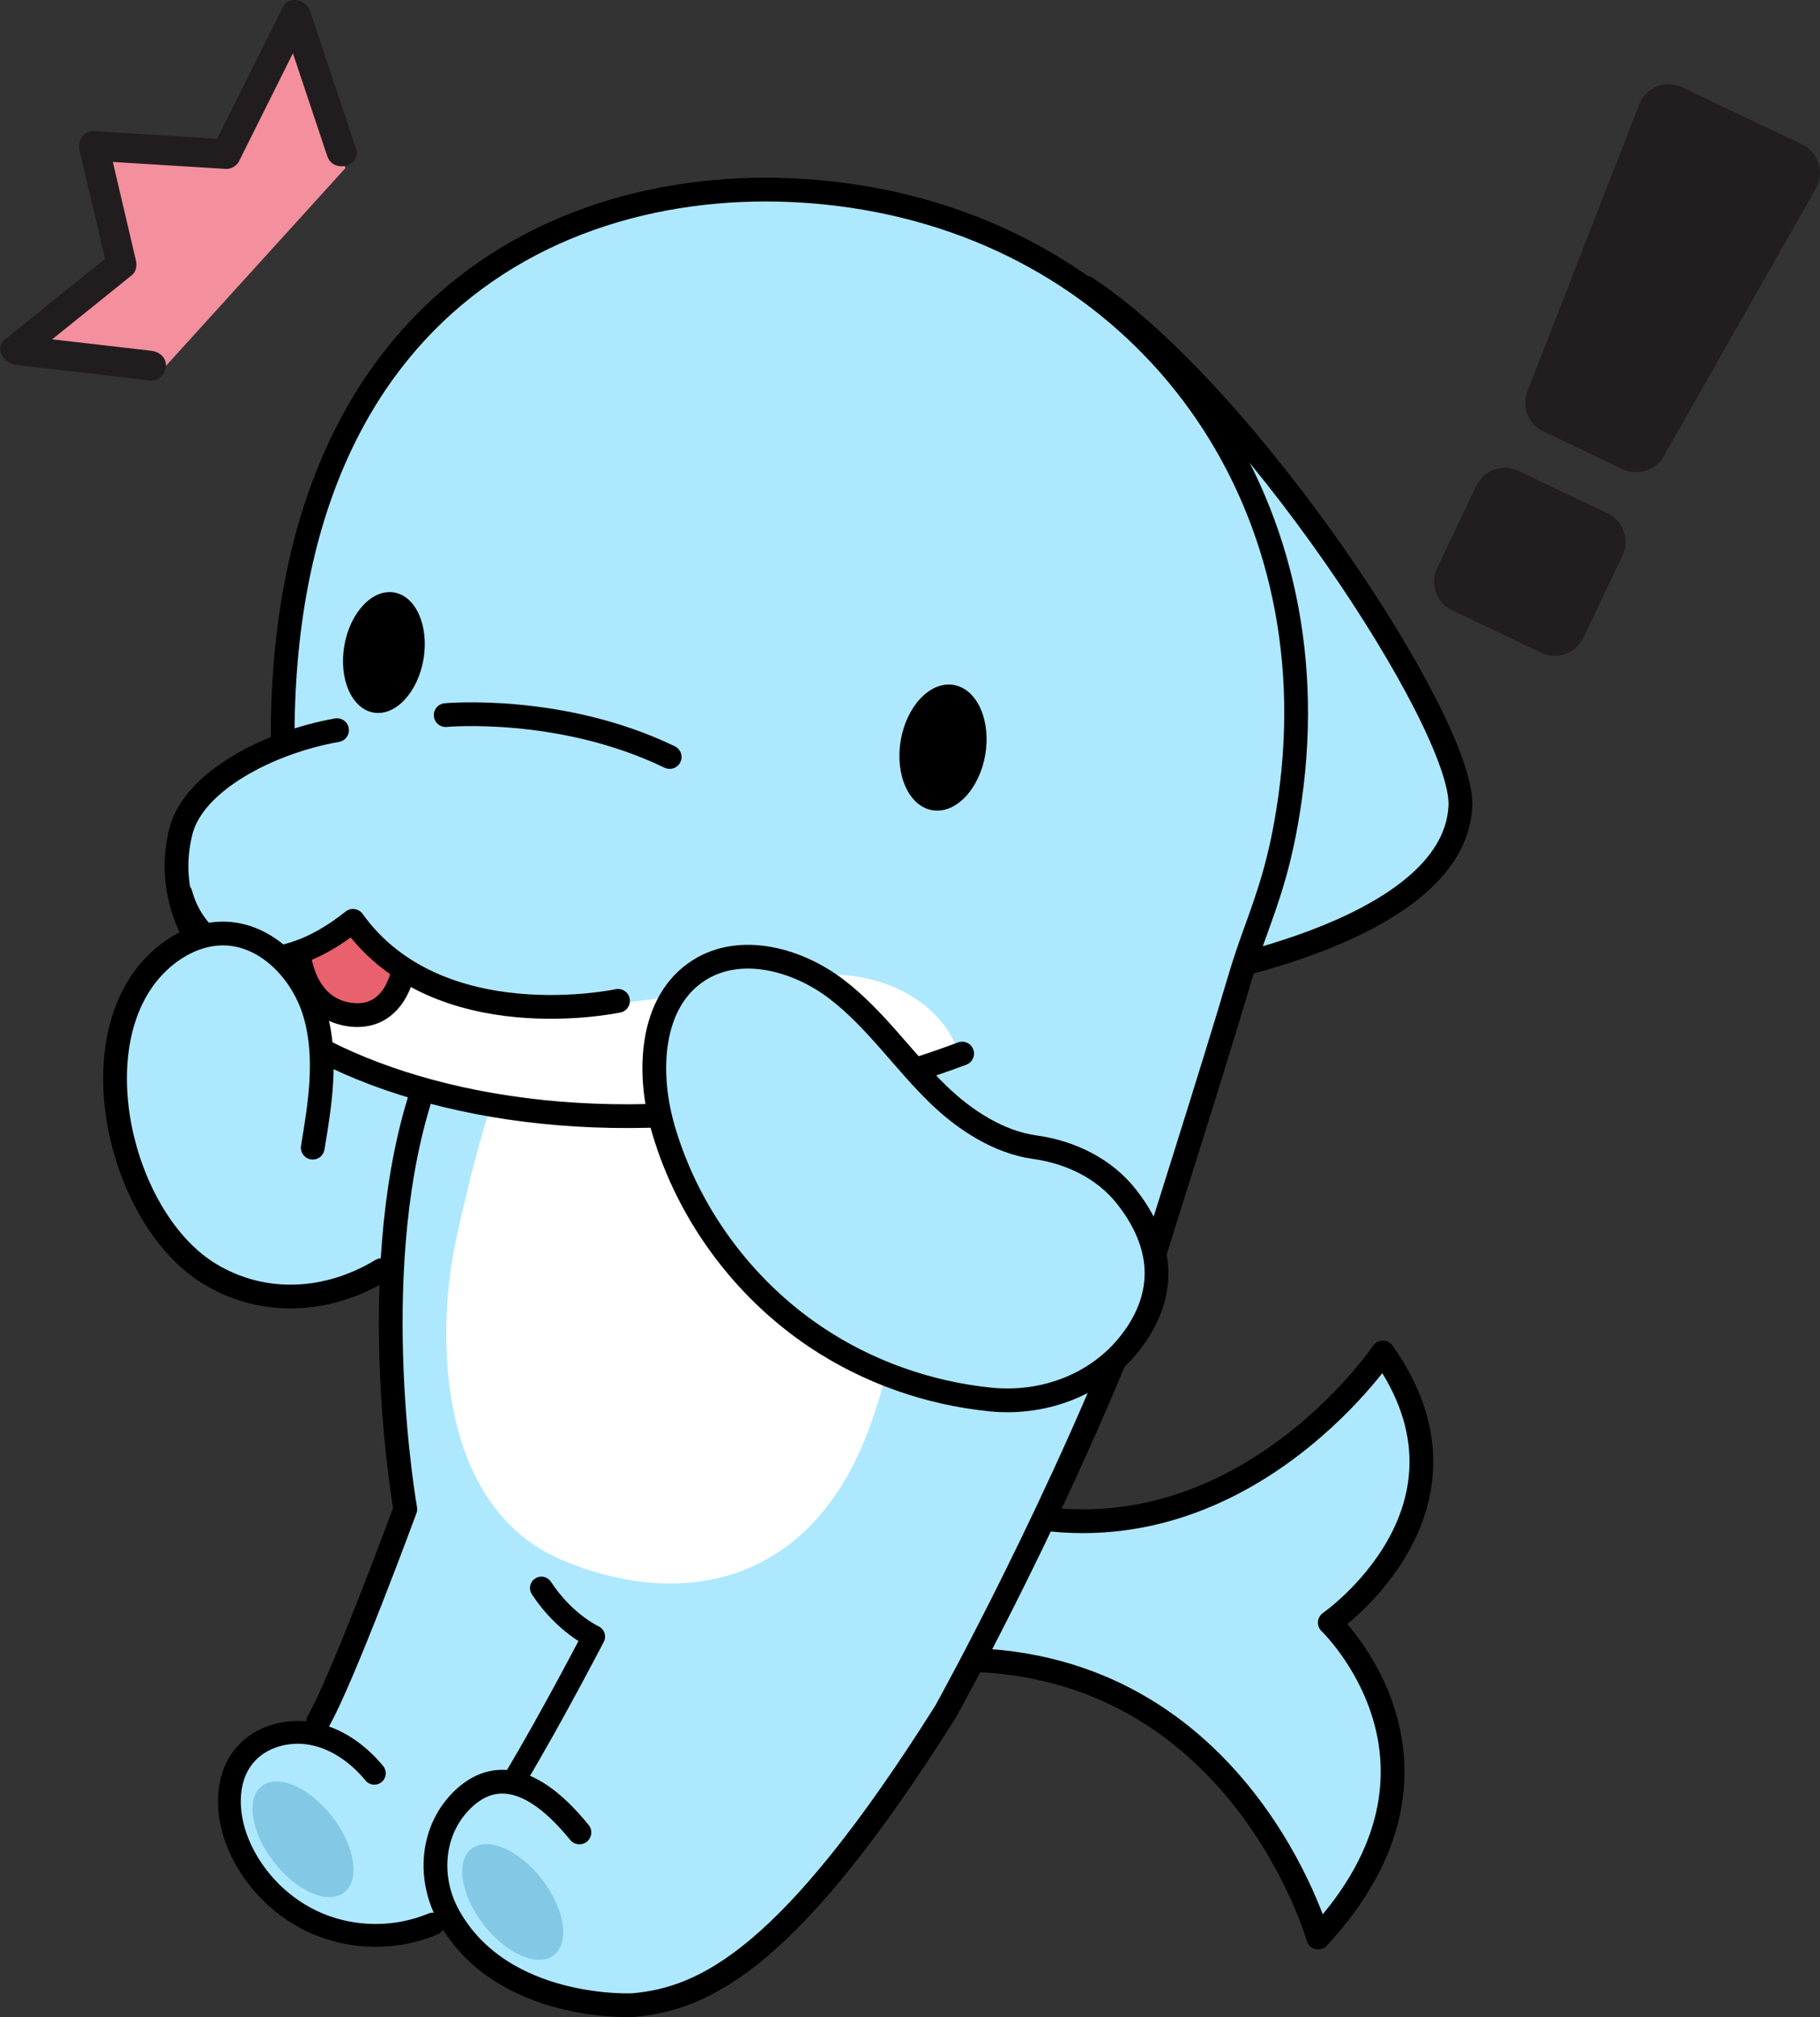
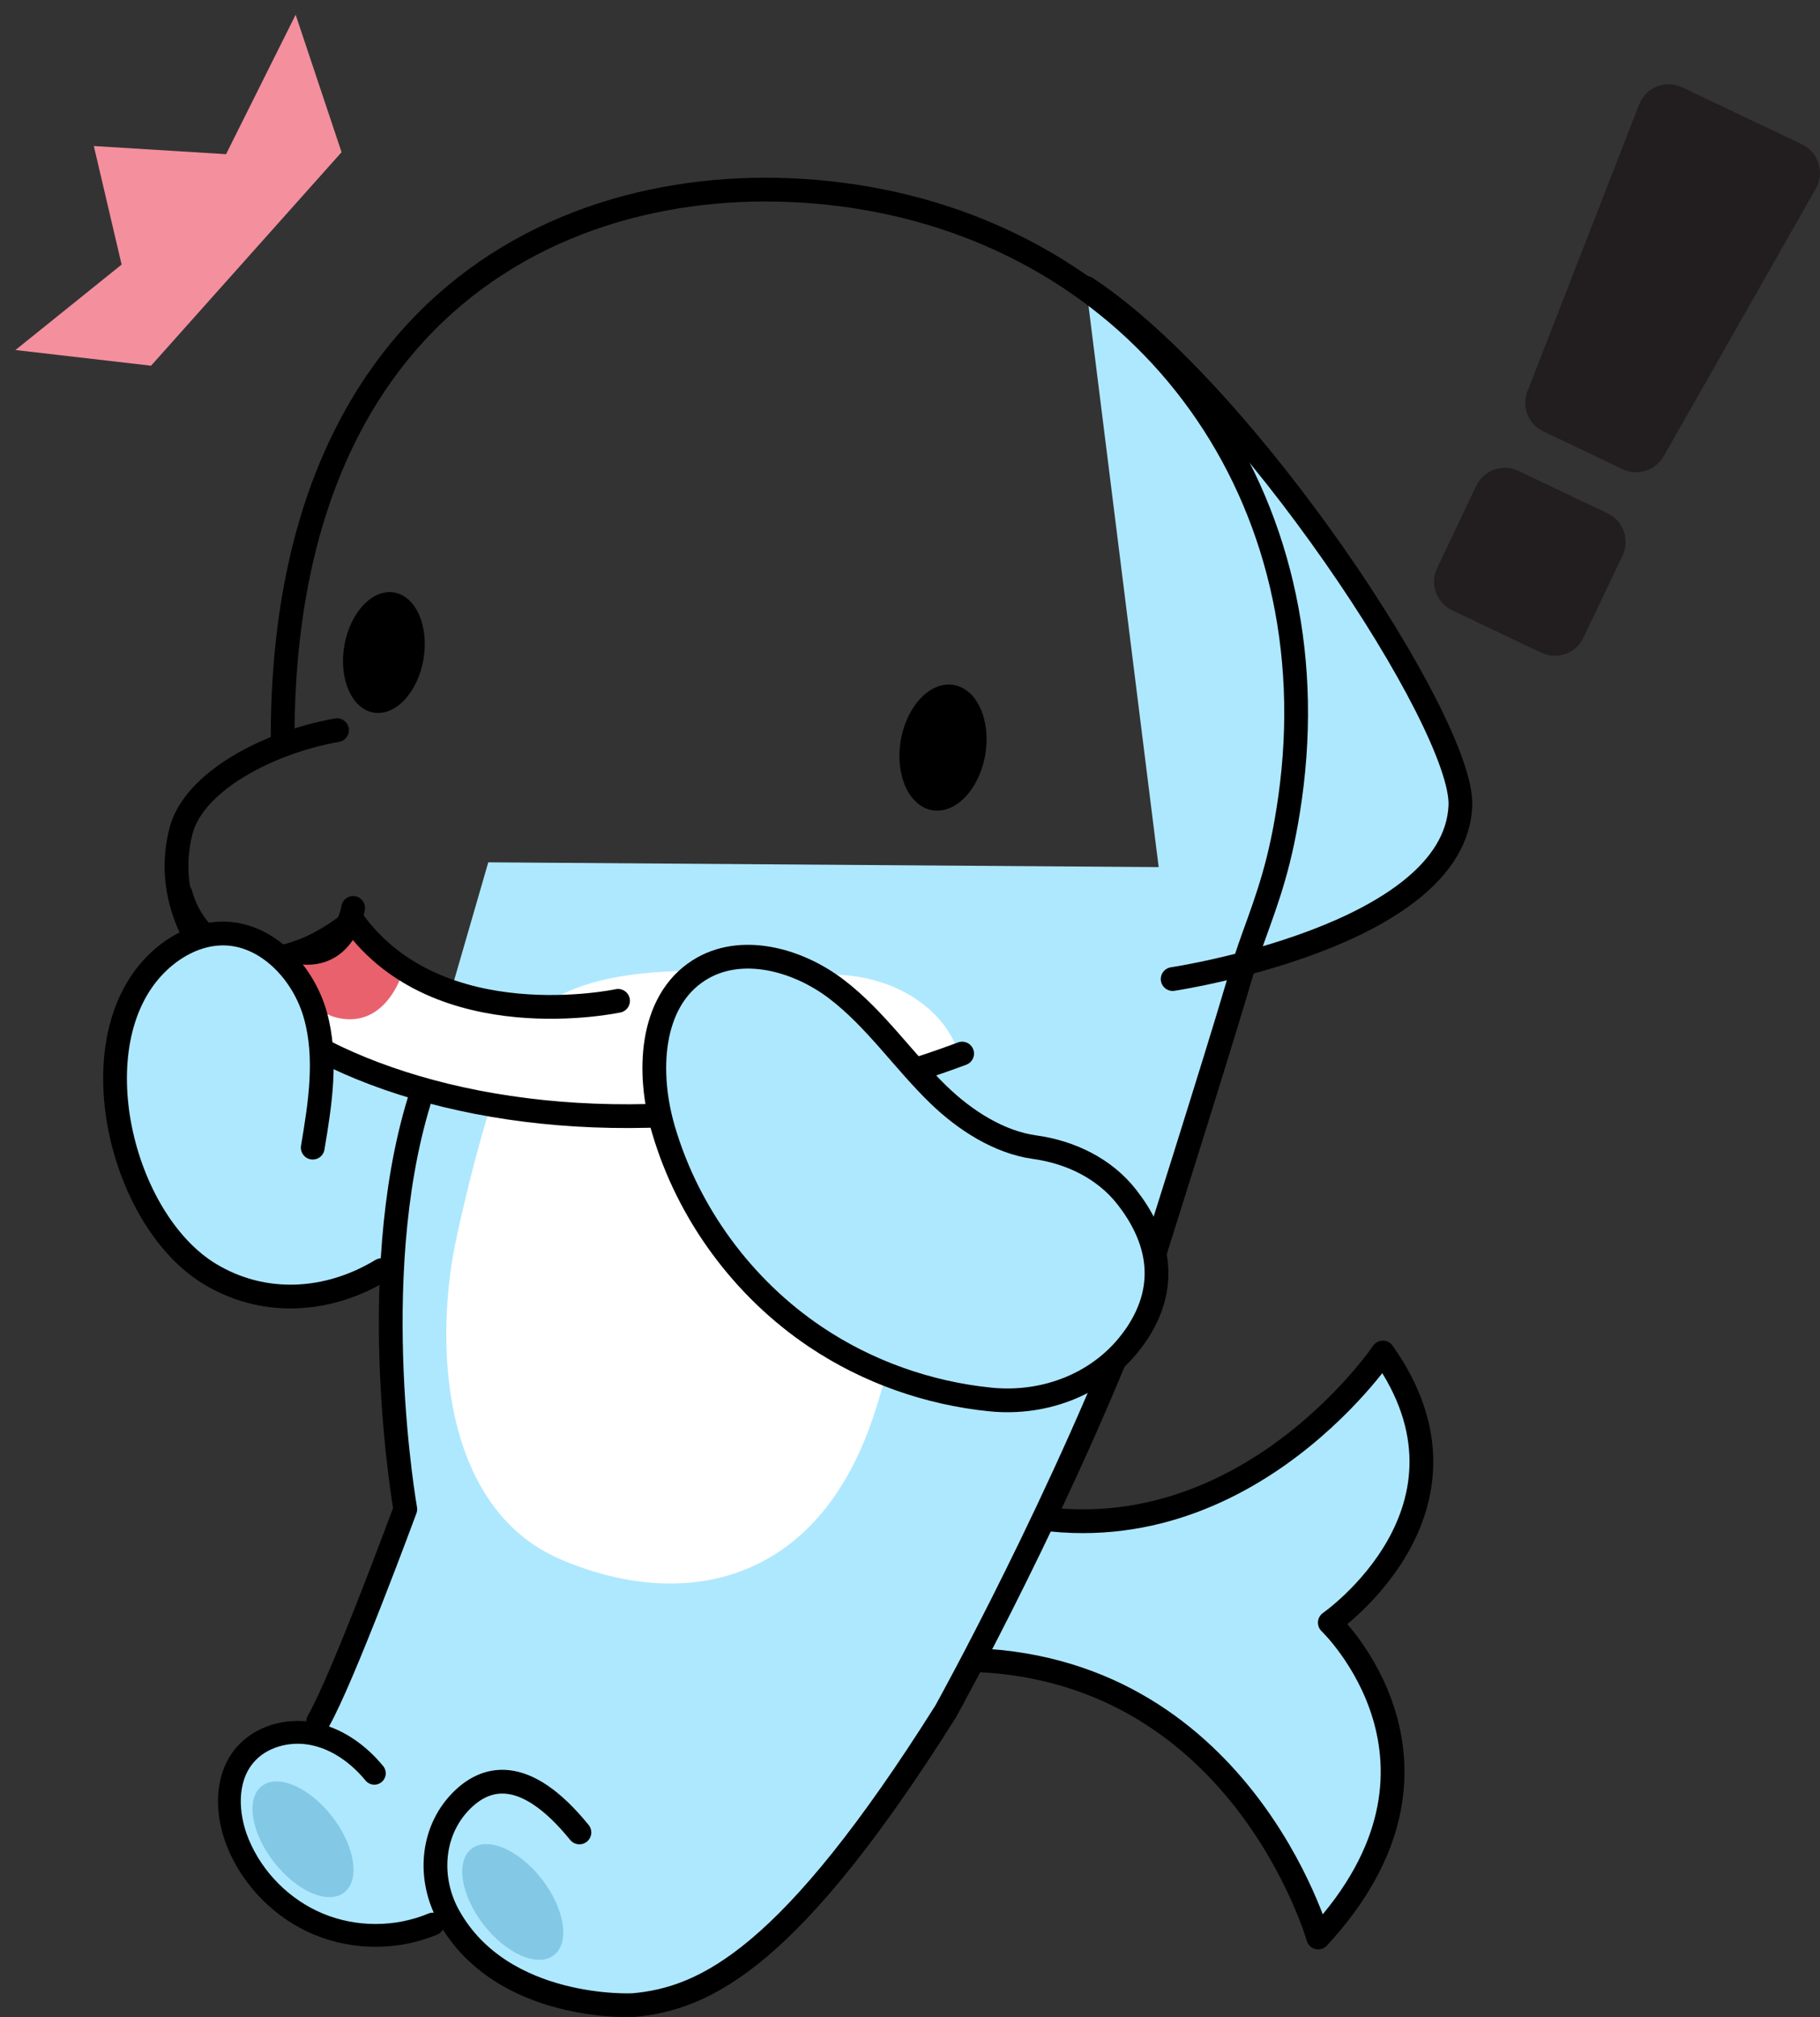
<svg xmlns="http://www.w3.org/2000/svg" viewBox="0 0 229.87 254.72">
  <rect x="0" y="0" width="229.87" height="254.72" fill="#333333" stroke="none" />
  <g fill="#aee8ff">
    <path d="m126.13 190.66c29.74 7.97 48.53-19.87 48.53-19.87 14.01 19.74-6.7 34.11-6.7 34.11s18.78 17.87-1.47 39.76c0 0-9.9-34.8-44.96-35.07" stroke="#000" stroke-linecap="round" stroke-linejoin="round" stroke-width="3" />
    <path d="m53.48 137.18s-5.81 24.71-2.81 55.71l-11 27s-3.9-2.16-7 0c-5.17 3.6-7.03 13 4 21l9 4s6.27-3.15 12-1c4.32 1.62 7.44 7.73 13 9 9.94 2.27 23.19-2.42 33.13-15.32 0 0 25.48-26.42 37.68-73.55l9.19-21.13 4-13 1.77-20.32-94.77-.68" />
    <path d="m55.12 138.47c.85 3.1.4 6.45-.68 9.48-1.39 3.89-.73 12.05-4.76 12.94-3.3.73-10.18-5-13.03-6.81-7.35-4.65-11.13-15.77-3.24-22.08 6.8-5.44 19.38-2.02 21.71 6.47z" />
  </g>
  <path d="m115.3 139.89s2.17 17.5-5 39-24.31 24.55-39.51 18.01-16.03-27.78-13.05-40.98c0 0 3.57-17.03 7.57-25.03 7.22-14.45 45.75-5.63 45.75-5.63s2.83 2.07 4.25 14.63z" fill="#fff" />
  <path d="m204.93 70.15-4.94 10.38c-.95 1.99-3.34 2.84-5.33 1.89l-11.26-5.36c-1.99-.95-2.84-3.34-1.89-5.33l4.94-10.38c.95-1.99 3.34-2.84 5.33-1.89l11.26 5.36c1.99.95 2.84 3.34 1.89 5.33zm0-10.91-10-4.76c-1.89-.9-2.77-3.11-2.01-5.06l14.11-36.23c.84-2.17 3.35-3.16 5.45-2.16l15.11 7.19c2.1 1 2.91 3.57 1.76 5.59l-19.22 33.8c-1.04 1.82-3.3 2.54-5.2 1.63z" fill="#221e1f" />
-   <path d="m40.97 17.42c.74 1.25 1.47 2.49 2.21 3.74-7.86 8.66-15.72 17.32-23.58 25.98-1.73-.54-3.46-1.07-5.19-1.61 8.85-9.37 17.71-18.74 26.56-28.11z" fill="#f48f9e" stroke="#f48f9e" stroke-miterlimit="10" stroke-width=".75" />
  <path d="m43.14 19.22c-1.93-5.78-3.87-11.57-5.8-17.36-2.93 5.87-5.86 11.74-8.79 17.61-5.57-.34-11.14-.69-16.7-1.03 1.17 4.99 2.34 9.98 3.51 14.97-4.47 3.6-8.94 7.19-13.41 10.79 5.71.66 11.42 1.32 17.13 1.98" fill="#f48f9e" />
-   <path d="m44.95 18.72c-1.93-5.79-3.87-11.57-5.8-17.36-.47-1.42-2.66-1.98-3.43-.45-2.93 5.87-5.86 11.74-8.79 17.61l1.62-.93c-5.57-.34-11.14-.69-16.7-1.03-1.27-.08-2.07 1.26-1.81 2.37 1.17 4.99 2.34 9.98 3.51 14.97l.48-1.82c-4.47 3.6-8.94 7.19-13.41 10.79-1.42 1.14-.08 3.04 1.33 3.2l17.13 1.98c1.01.12 1.88-.95 1.88-1.88 0-1.11-.86-1.76-1.88-1.88-5.71-.66-11.42-1.32-17.13-1.98l1.33 3.2c4.47-3.6 8.94-7.19 13.41-10.79.52-.42.62-1.22.48-1.82-1.17-4.99-2.34-9.98-3.51-14.97l-1.81 2.37c5.57.34 11.14.69 16.7 1.03.62.04 1.34-.38 1.62-.93 2.93-5.87 5.86-11.74 8.79-17.61l-3.43-.45c1.93 5.79 3.87 11.57 5.8 17.36.76 2.28 4.38 1.3 3.62-1z" fill="#211d1e" />
  <path d="m148.11 123.63s35.59-5.33 36.34-21.86c.47-10.32-27.04-52.1-47.25-65.41" fill="#aee8ff" stroke="#000" stroke-linecap="round" stroke-linejoin="round" stroke-width="3" />
-   <path d="m152.68 130.89c5-8 7.52-17.33 10.23-30.06 7.56-35.46-17.87-69.68-53.6-75.81-33.28-5.71-62.95 12.68-71.82 44.09l-1.8 24.87c-8.41 2.71-15.8 8.78-12.47 19.46 3.41 10.93 22.68 23.28 35.62 25.21 23.16 3.43 36.58 1.45 61.89-5.48 0 0 30.71-.28 31.96-2.29z" fill="#aee8ff" />
  <ellipse cx="48.46" cy="82.43" rx="7.69" ry="5.07" transform="matrix(.169 -.986 .986 .169 -40.98 116.25)" />
  <ellipse cx="119.08" cy="94.46" rx="8.02" ry="5.41" transform="matrix(.169 -.986 .986 .169 5.84 195.85)" />
  <path d="m73.18 231.39c-6.96-8.57-11.92-7.1-15.02-3.88-3.72 3.86-4.09 9.79-1.47 14.47 6.76 12.08 23.27 11.22 23.27 11.22 9.22-.81 19.95-6.07 39.48-37.09 0 0 15.19-27.33 25.37-54.65 0 0 8.94-28.21 11.51-37.01.61-2.09 1.28-4.15 2.02-6.19 1.78-4.95 3.44-9.3 4.59-17.43 5.39-38.04-17.87-69.68-53.6-75.81-32.94-5.65-74.01 9.96-73.63 68.96" fill="none" stroke="#000" stroke-linecap="round" stroke-linejoin="round" stroke-width="3" />
-   <path d="m56.29 90.3s14.55-1.35 28.29 5.29" fill="none" stroke="#000" stroke-linecap="round" stroke-linejoin="round" stroke-width="3" />
  <path d="m25.21 118.96s6.08 8.49 20-1.64c0 0 5.7 8.86 15.43 9.91 9.74 1.06 27.57-1.68 39.43-3.77s20.02 4.07 21.28 10.62c0 0-42.77 15.83-74.09 1.51-21.33-9.75-22.05-16.64-22.05-16.64z" fill="#fff" />
  <path d="m37.72 120.24s-.46 7.5 5.45 8.39 7.77-6.12 7.77-6.12-4.44-2.11-6.23-6.14c-2.28 1.13-3.19 3.22-7 3.87z" fill="#e9616d" />
  <g stroke="#000" stroke-linecap="round" stroke-linejoin="round">
    <g stroke-width="3">
      <g fill="none">
        <path d="m78.06 126.38s-22.71 4.9-33.48-10.1c-11.49 9.13-19.87 3.66-21.77-3.41" />
-         <path d="m37.72 120.24s.43 6.96 6.34 7.86c5.91.89 6.88-5.59 6.88-5.59" />
+         <path d="m37.72 120.24c5.91.89 6.88-5.59 6.88-5.59" />
        <path d="m121.52 133.04c-55.32 20.68-105.18-2.94-98.65-28.14 1.61-6.19 10.99-11.16 19.7-12.7" />
      </g>
      <path d="m48.18 160.39c-6.79 4.11-14.91 4.59-21.7.47-11.2-6.8-16.62-28.99-6.91-38.97 2.22-2.29 5.23-3.95 8.42-4.01 5.63-.1 10.32 4.87 11.84 10.3s.6 11.19-.33 16.74" fill="#aee8ff" />
      <path d="m40.18 217.39c3.11-5.39 11.01-26.82 11.01-26.82s-5.12-28.94 1.72-51.42" fill="none" />
    </g>
-     <path d="m68.38 200.53c2.93 4.47 6.6 6.13 6.6 6.13s-5.29 10.2-9.8 17.73" fill="none" stroke-width="2.88" />
    <path d="m47.28 223.92c-2-2.43-4.71-4.39-7.81-4.99s-6.56.32-8.58 2.74c-2.51 2.99-2.31 7.5-.82 11.11 1.88 4.56 5.63 8.31 10.19 10.2s9.86 1.88 14.41-.02" fill="none" stroke-width="2.88" />
    <path d="m143.27 168.86c-4.08 5.78-11.14 8.57-18.18 7.86-7.86-.79-15.53-3.5-22.08-7.9-9.18-6.16-16.1-15.58-19.21-26.16-2.09-7.08-1.78-16.16 4.48-20.14 5.25-3.34 12.41-1.39 17.35 2.37s8.46 9.04 12.92 13.36c3.34 3.23 7.64 5.99 12.14 6.61s8.81 2.69 11.63 6.3c3.45 4.41 5.9 10.71.96 17.7z" fill="#aee8ff" stroke-width="3" />
  </g>
  <g fill="#83c9e5">
    <ellipse cx="64.8" cy="240.07" rx="4.67" ry="8.5" transform="matrix(.791 -.612 .612 .791 -133.42 89.93)" />
    <ellipse cx="38.32" cy="232.17" rx="4.67" ry="8.5" transform="matrix(.791 -.612 .612 .791 -134.13 72.06)" />
  </g>
</svg>